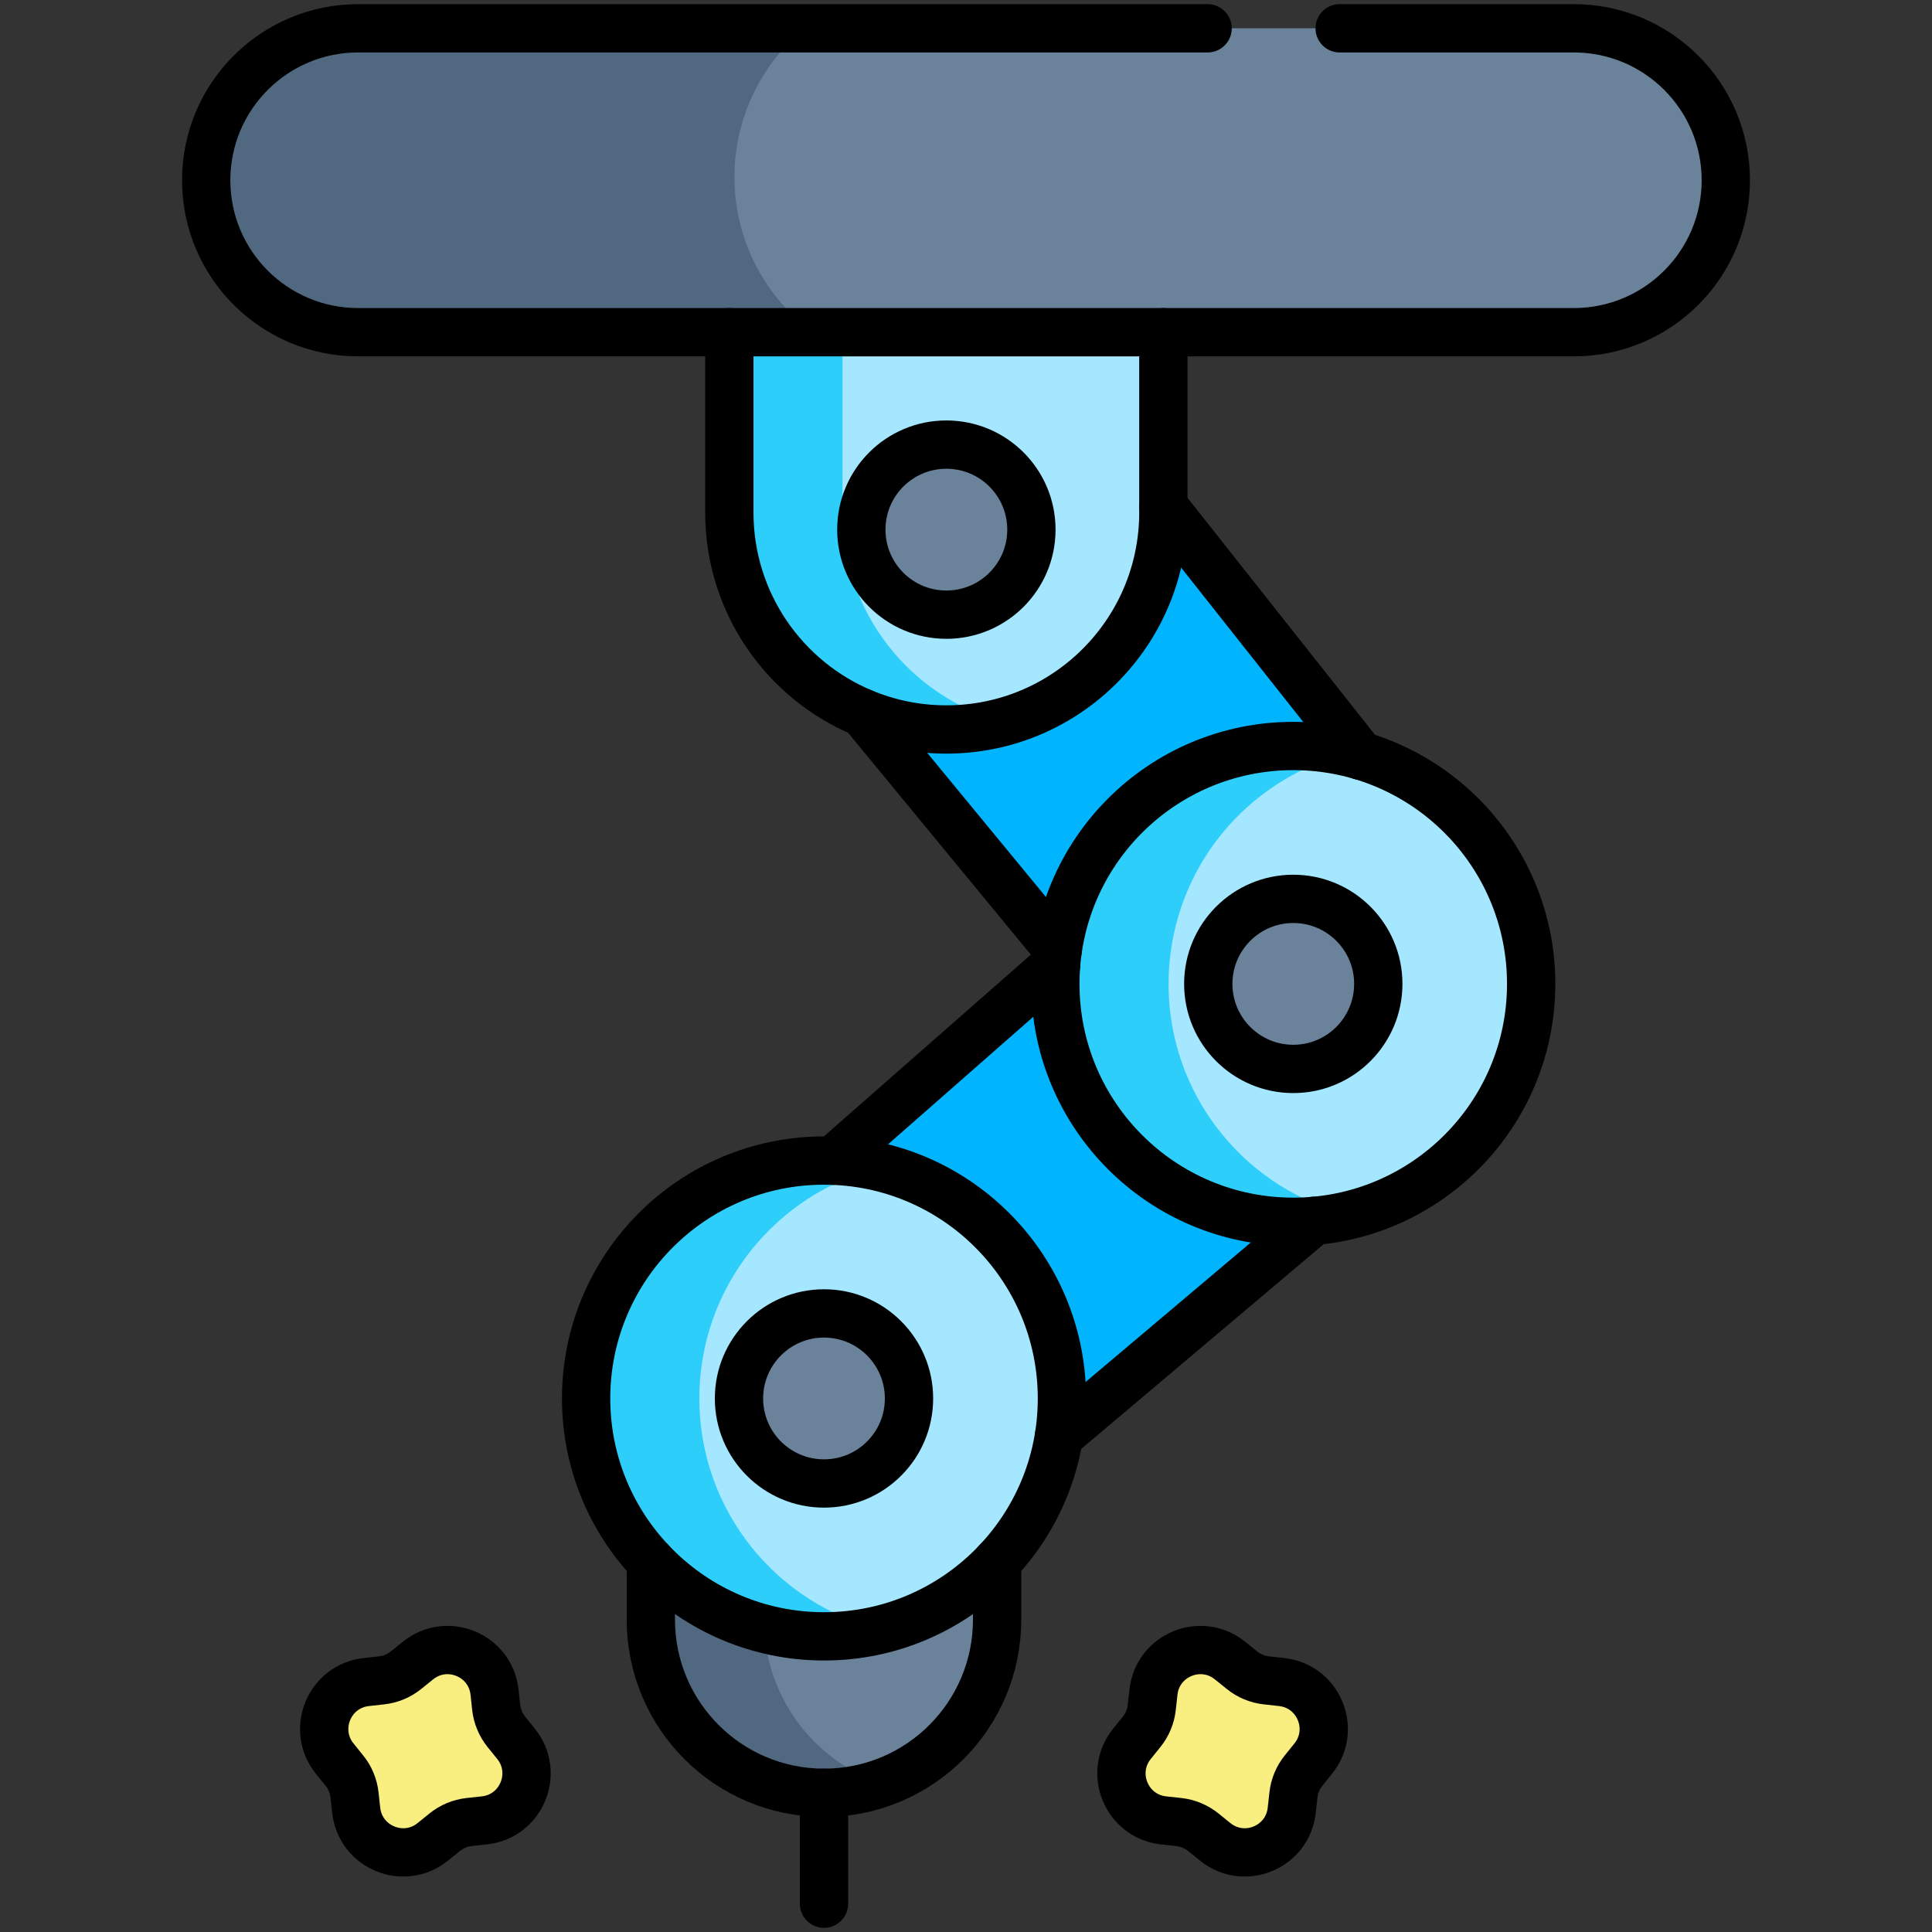
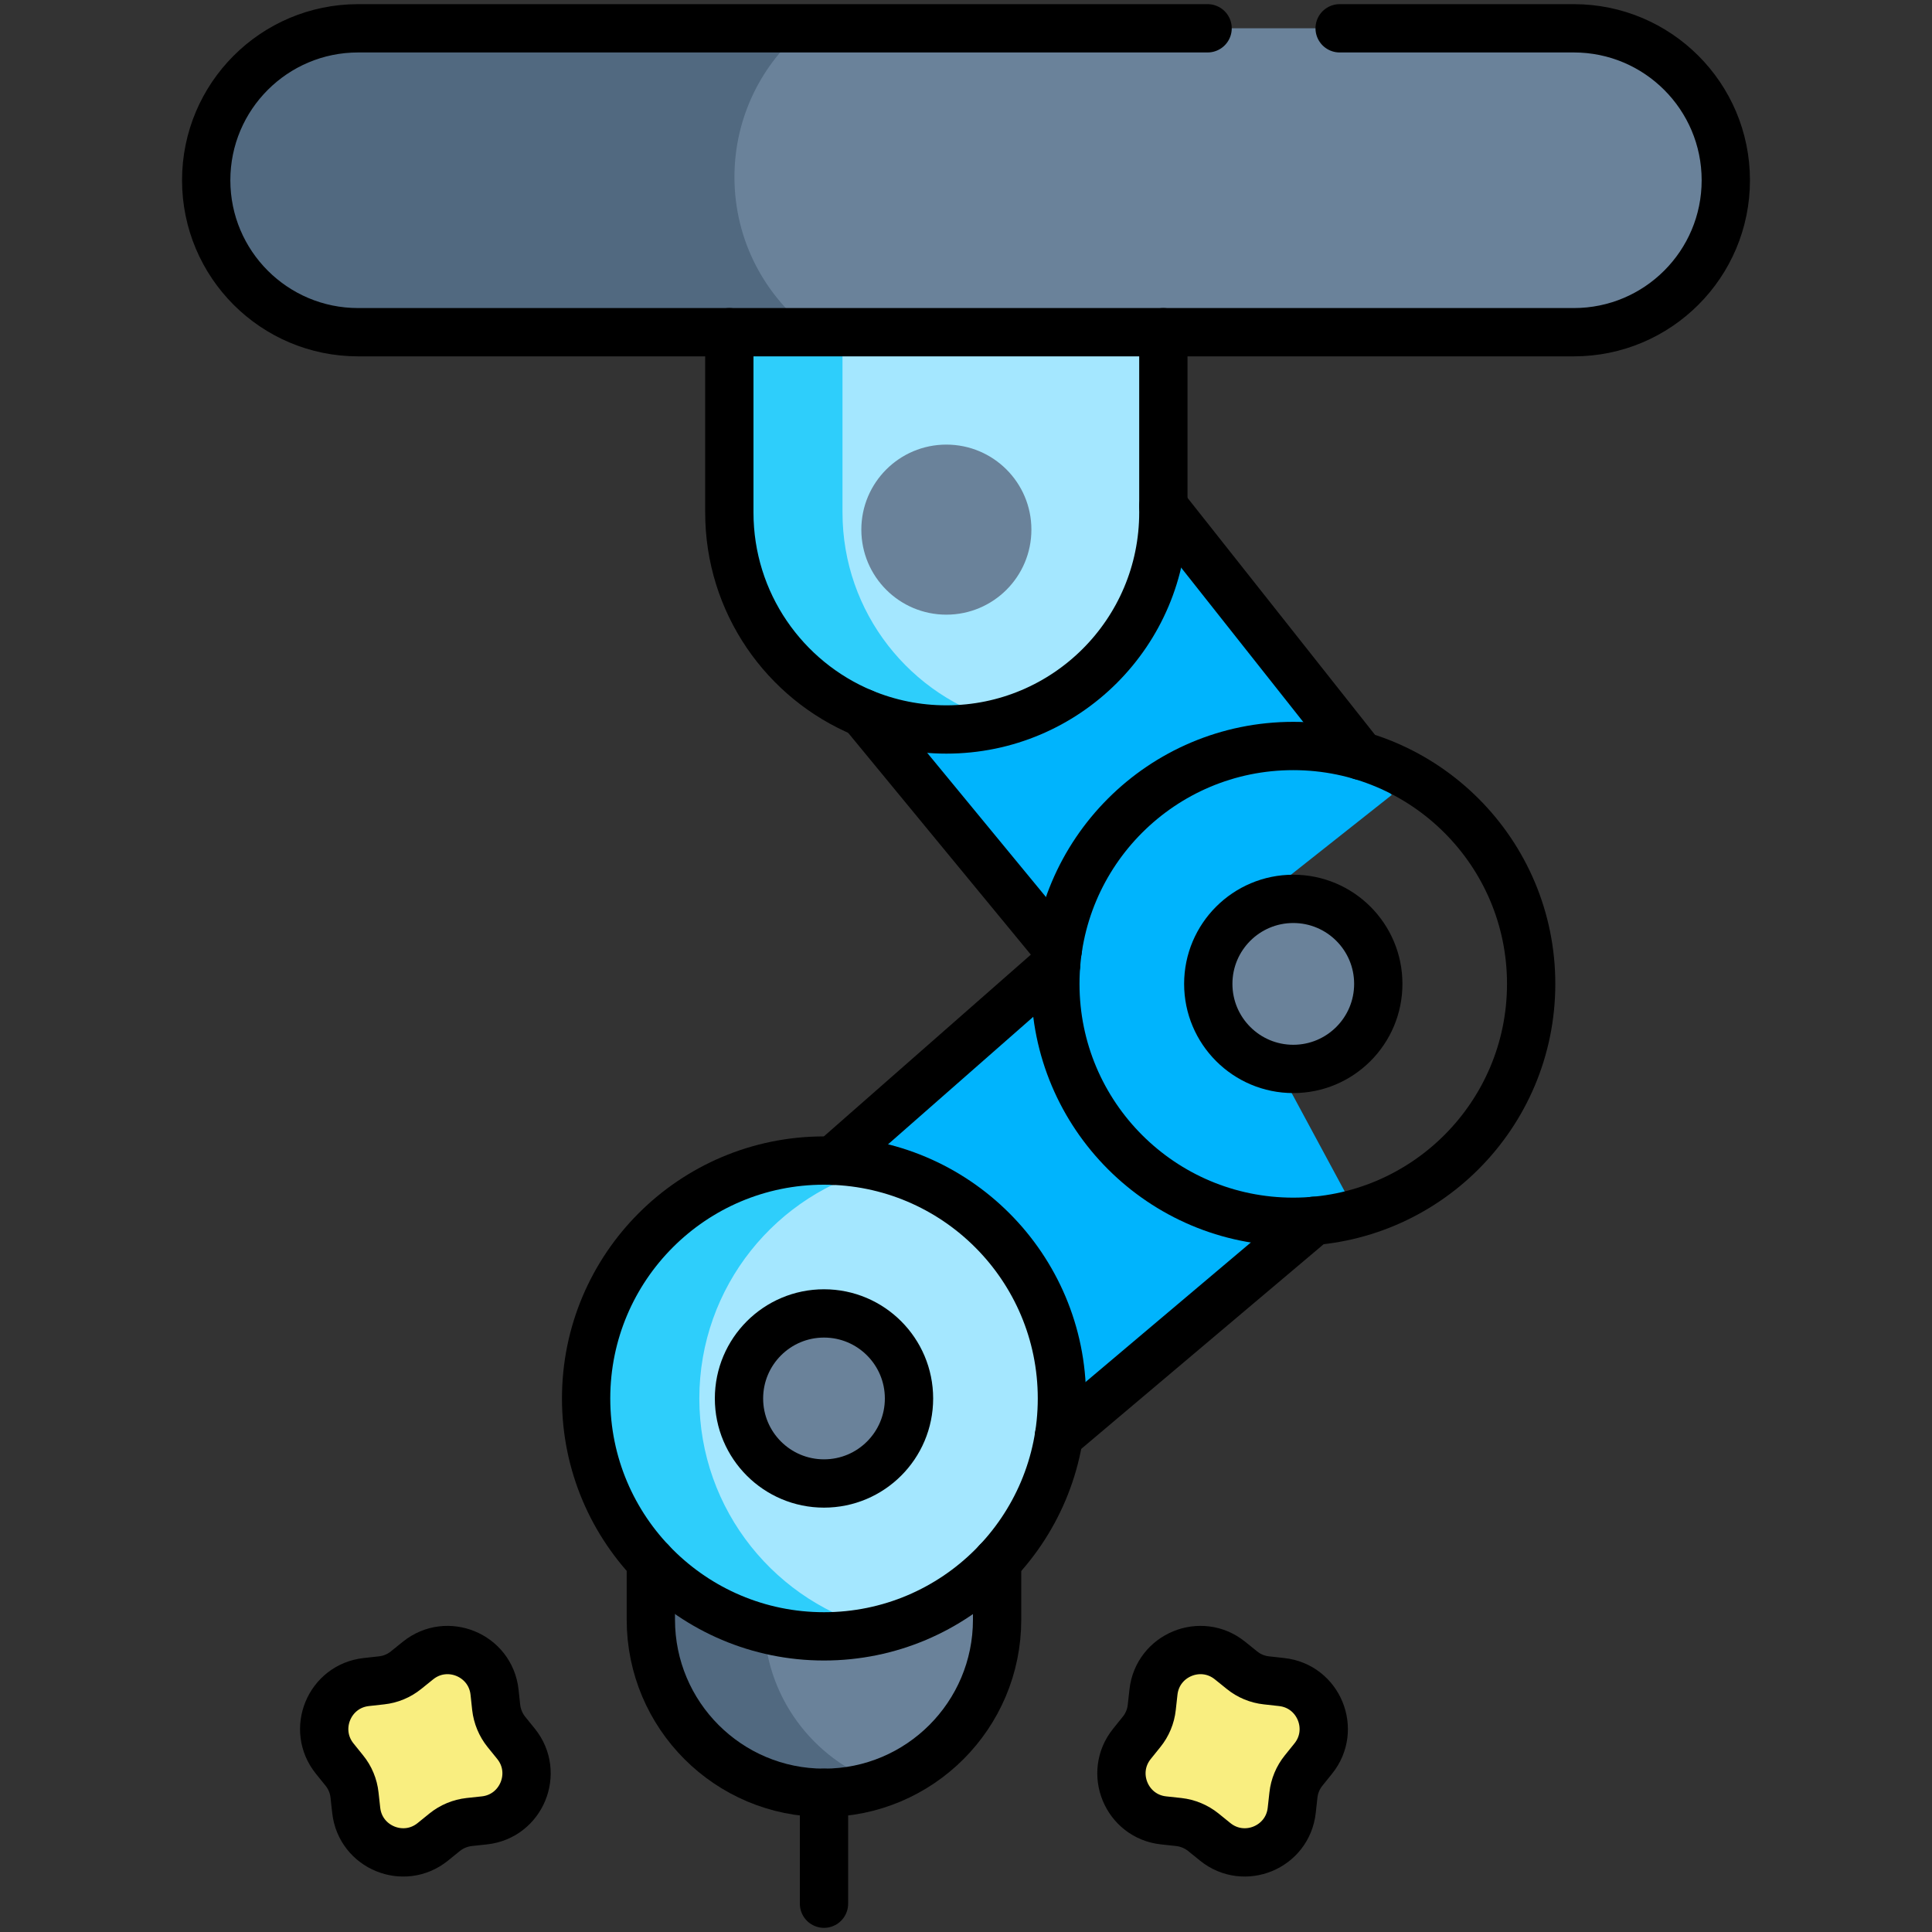
<svg xmlns="http://www.w3.org/2000/svg" width="40" height="40" viewBox="0 0 40 40" fill="none">
  <rect x="0" y="0" width="40" height="40" fill="#333333" stroke="none" />
  <path d="M7.129 36.657L6.93 36.41C6.445 35.809 6.816 34.909 7.584 34.825L7.899 34.79C8.085 34.77 8.261 34.697 8.407 34.579L8.654 34.38C9.255 33.895 10.155 34.266 10.239 35.034L10.273 35.35C10.294 35.535 10.367 35.711 10.484 35.857L10.684 36.104C11.169 36.705 10.797 37.605 10.03 37.689L9.714 37.723C9.528 37.744 9.352 37.817 9.207 37.934L8.96 38.134C8.359 38.619 7.459 38.248 7.375 37.48L7.34 37.164C7.32 36.978 7.247 36.802 7.129 36.657Z" fill="#F9EE80" />
  <path d="M26.99 36.657L27.189 36.41C27.674 35.809 27.303 34.909 26.535 34.825L26.22 34.79C26.034 34.77 25.858 34.697 25.713 34.579L25.466 34.38C24.865 33.895 23.965 34.266 23.881 35.034L23.846 35.35C23.826 35.535 23.753 35.711 23.635 35.857L23.436 36.104C22.951 36.705 23.322 37.605 24.09 37.689L24.405 37.723C24.591 37.744 24.767 37.817 24.913 37.934L25.16 38.134C25.761 38.619 26.66 38.248 26.744 37.48L26.779 37.164C26.799 36.978 26.873 36.802 26.99 36.657Z" fill="#F9EE80" />
  <path d="M28.815 16.459L23.033 21.033L16.992 13.694L23.901 10.247L28.815 16.459Z" fill="#00B4FD" />
  <path d="M21.814 29.824L17.06 24.19L24.203 17.92L27.867 24.716L21.814 29.824Z" fill="#00B4FD" />
  <path d="M17.06 37.118C15.08 37.118 13.475 35.513 13.475 33.533V31.584H20.645V33.533C20.645 35.513 19.04 37.118 17.06 37.118Z" fill="#6A829A" />
  <path d="M15.818 33.533V31.584H13.475V33.533C13.475 35.513 15.08 37.118 17.06 37.118C17.47 37.118 17.864 37.048 18.232 36.921C16.827 36.435 15.818 35.102 15.818 33.533Z" fill="#516980" />
  <path d="M19.593 15.103C17.111 15.103 15.1 13.092 15.1 10.61V6.828H24.086V10.61C24.086 13.092 22.075 15.103 19.593 15.103Z" fill="#A4E7FF" />
  <path d="M17.443 10.61V6.828H15.1V10.61C15.1 13.092 17.111 15.103 19.593 15.103C19.998 15.103 20.391 15.049 20.765 14.948C18.852 14.432 17.443 12.686 17.443 10.61Z" fill="#2ECEFB" />
-   <path d="M26.775 25.296C29.495 25.296 31.701 23.091 31.701 20.37C31.701 17.65 29.495 15.445 26.775 15.445C24.055 15.445 21.85 17.65 21.85 20.37C21.85 23.091 24.055 25.296 26.775 25.296Z" fill="#A4E7FF" />
-   <path d="M25.256 23.427C23.569 21.293 23.93 18.195 26.063 16.508C26.636 16.054 27.279 15.75 27.945 15.587C26.521 15.24 24.958 15.528 23.719 16.508C21.586 18.195 21.225 21.293 22.913 23.427C24.147 24.987 26.135 25.598 27.949 25.154C26.921 24.903 25.964 24.321 25.256 23.427Z" fill="#2ECEFB" />
  <path d="M19.593 12.726C20.566 12.726 21.354 11.938 21.354 10.965C21.354 9.993 20.566 9.205 19.593 9.205C18.621 9.205 17.833 9.993 17.833 10.965C17.833 11.938 18.621 12.726 19.593 12.726Z" fill="#6A829A" />
  <path d="M17.06 33.879C19.78 33.879 21.986 31.674 21.986 28.954C21.986 26.233 19.78 24.028 17.06 24.028C14.34 24.028 12.135 26.233 12.135 28.954C12.135 31.674 14.34 33.879 17.06 33.879Z" fill="#A4E7FF" />
  <path d="M14.479 28.954C14.479 26.637 16.078 24.696 18.232 24.17C17.856 24.078 17.464 24.028 17.06 24.028C14.34 24.028 12.135 26.234 12.135 28.954C12.135 31.674 14.34 33.879 17.06 33.879C17.464 33.879 17.856 33.83 18.232 33.738C16.078 33.212 14.479 31.27 14.479 28.954Z" fill="#2ECEFB" />
  <path d="M26.776 22.131C27.748 22.131 28.536 21.342 28.536 20.37C28.536 19.398 27.748 18.61 26.776 18.61C25.804 18.61 25.016 19.398 25.016 20.37C25.016 21.342 25.804 22.131 26.776 22.131Z" fill="#6A829A" />
  <path d="M17.06 30.714C18.032 30.714 18.82 29.926 18.82 28.954C18.82 27.982 18.032 27.193 17.06 27.193C16.088 27.193 15.3 27.982 15.3 28.954C15.3 29.926 16.088 30.714 17.06 30.714Z" fill="#6A829A" />
  <path d="M25.002 0.586H32.584C34.322 0.586 35.731 1.995 35.731 3.732C35.731 5.47 34.322 6.878 32.584 6.878H7.415C5.677 6.878 4.269 5.47 4.269 3.732C4.269 1.995 5.677 0.586 7.415 0.586H25.002Z" fill="#6A829A" />
  <path d="M15.206 3.667C15.206 2.426 15.771 1.318 16.659 0.586H7.415C5.677 0.586 4.269 1.995 4.269 3.732C4.269 5.47 5.677 6.878 7.415 6.878H16.827C15.844 6.151 15.206 4.984 15.206 3.667Z" fill="#516980" />
  <path d="M27.736 0.586H32.584C34.322 0.586 35.731 1.995 35.731 3.732C35.731 5.47 34.322 6.878 32.584 6.878H7.415C5.677 6.878 4.269 5.47 4.269 3.732C4.269 1.995 5.677 0.586 7.415 0.586H25.002" stroke="black" stroke-miterlimit="10" stroke-linecap="round" stroke-linejoin="round" />
  <path d="M24.086 6.878V10.481V10.61C24.086 13.091 22.075 15.103 19.593 15.103C18.983 15.103 18.401 14.981 17.87 14.761C16.243 14.085 15.1 12.481 15.1 10.61V6.878" stroke="black" stroke-miterlimit="10" stroke-linecap="round" stroke-linejoin="round" />
-   <path d="M19.593 12.726C20.566 12.726 21.354 11.938 21.354 10.965C21.354 9.993 20.566 9.205 19.593 9.205C18.621 9.205 17.833 9.993 17.833 10.965C17.833 11.938 18.621 12.726 19.593 12.726Z" stroke="black" stroke-miterlimit="10" stroke-linecap="round" stroke-linejoin="round" />
  <path d="M26.776 22.131C27.748 22.131 28.536 21.342 28.536 20.37C28.536 19.398 27.748 18.61 26.776 18.61C25.804 18.61 25.016 19.398 25.016 20.37C25.016 21.342 25.804 22.131 26.776 22.131Z" stroke="black" stroke-miterlimit="10" stroke-linecap="round" stroke-linejoin="round" />
  <path d="M28.173 15.647L24.086 10.481" stroke="black" stroke-miterlimit="10" stroke-linecap="round" stroke-linejoin="round" />
  <path d="M21.902 19.658L17.869 14.761" stroke="black" stroke-miterlimit="10" stroke-linecap="round" stroke-linejoin="round" />
  <path d="M21.867 19.971H21.866L17.241 24.032" stroke="black" stroke-miterlimit="10" stroke-linecap="round" stroke-linejoin="round" />
  <path d="M27.203 25.276L21.924 29.733" stroke="black" stroke-miterlimit="10" stroke-linecap="round" stroke-linejoin="round" />
  <path d="M26.775 25.296C29.495 25.296 31.701 23.091 31.701 20.37C31.701 17.65 29.495 15.445 26.775 15.445C24.055 15.445 21.85 17.65 21.85 20.37C21.85 23.091 24.055 25.296 26.775 25.296Z" stroke="black" stroke-miterlimit="10" stroke-linecap="round" stroke-linejoin="round" />
  <path d="M17.06 30.714C18.032 30.714 18.82 29.926 18.82 28.954C18.82 27.982 18.032 27.193 17.06 27.193C16.088 27.193 15.3 27.982 15.3 28.954C15.3 29.926 16.088 30.714 17.06 30.714Z" stroke="black" stroke-miterlimit="10" stroke-linecap="round" stroke-linejoin="round" />
  <path d="M17.06 33.879C19.78 33.879 21.986 31.674 21.986 28.954C21.986 26.233 19.78 24.028 17.06 24.028C14.34 24.028 12.135 26.233 12.135 28.954C12.135 31.674 14.34 33.879 17.06 33.879Z" stroke="black" stroke-miterlimit="10" stroke-linecap="round" stroke-linejoin="round" />
  <path d="M20.644 32.332V33.533C20.644 35.513 19.04 37.118 17.06 37.118C15.079 37.118 13.475 35.513 13.475 33.533V32.331" stroke="black" stroke-miterlimit="10" stroke-linecap="round" stroke-linejoin="round" />
  <path d="M17.06 37.118V39.414" stroke="black" stroke-miterlimit="10" stroke-linecap="round" stroke-linejoin="round" />
  <path d="M7.129 36.657L6.93 36.41C6.445 35.809 6.816 34.909 7.584 34.825L7.899 34.79C8.085 34.77 8.261 34.697 8.407 34.579L8.654 34.38C9.255 33.895 10.155 34.266 10.239 35.034L10.273 35.35C10.294 35.535 10.367 35.711 10.484 35.857L10.684 36.104C11.169 36.705 10.797 37.605 10.03 37.689L9.714 37.723C9.528 37.744 9.352 37.817 9.207 37.934L8.96 38.134C8.359 38.619 7.459 38.248 7.375 37.48L7.34 37.164C7.32 36.978 7.247 36.802 7.129 36.657Z" stroke="black" stroke-miterlimit="10" stroke-linecap="round" stroke-linejoin="round" />
  <path d="M26.99 36.657L27.189 36.41C27.674 35.809 27.303 34.909 26.535 34.825L26.22 34.79C26.034 34.77 25.858 34.697 25.713 34.579L25.466 34.38C24.865 33.895 23.965 34.266 23.881 35.034L23.846 35.35C23.826 35.535 23.753 35.711 23.635 35.857L23.436 36.104C22.951 36.705 23.322 37.605 24.09 37.689L24.405 37.723C24.591 37.744 24.767 37.817 24.913 37.934L25.16 38.134C25.761 38.619 26.66 38.248 26.744 37.48L26.779 37.164C26.799 36.978 26.873 36.802 26.99 36.657Z" stroke="black" stroke-miterlimit="10" stroke-linecap="round" stroke-linejoin="round" />
</svg>